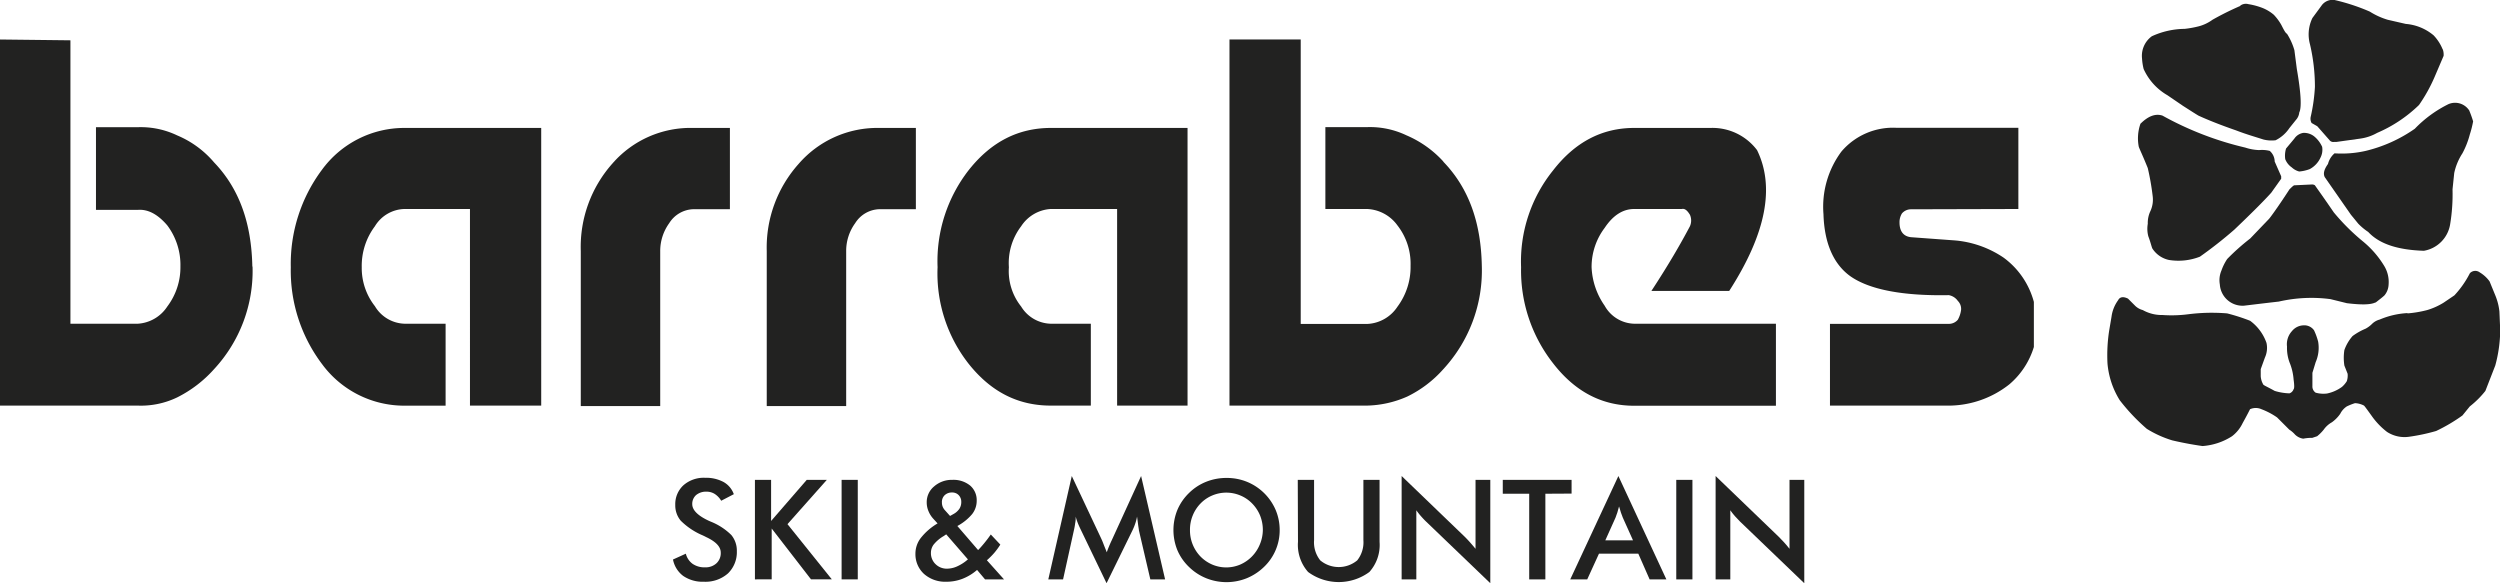
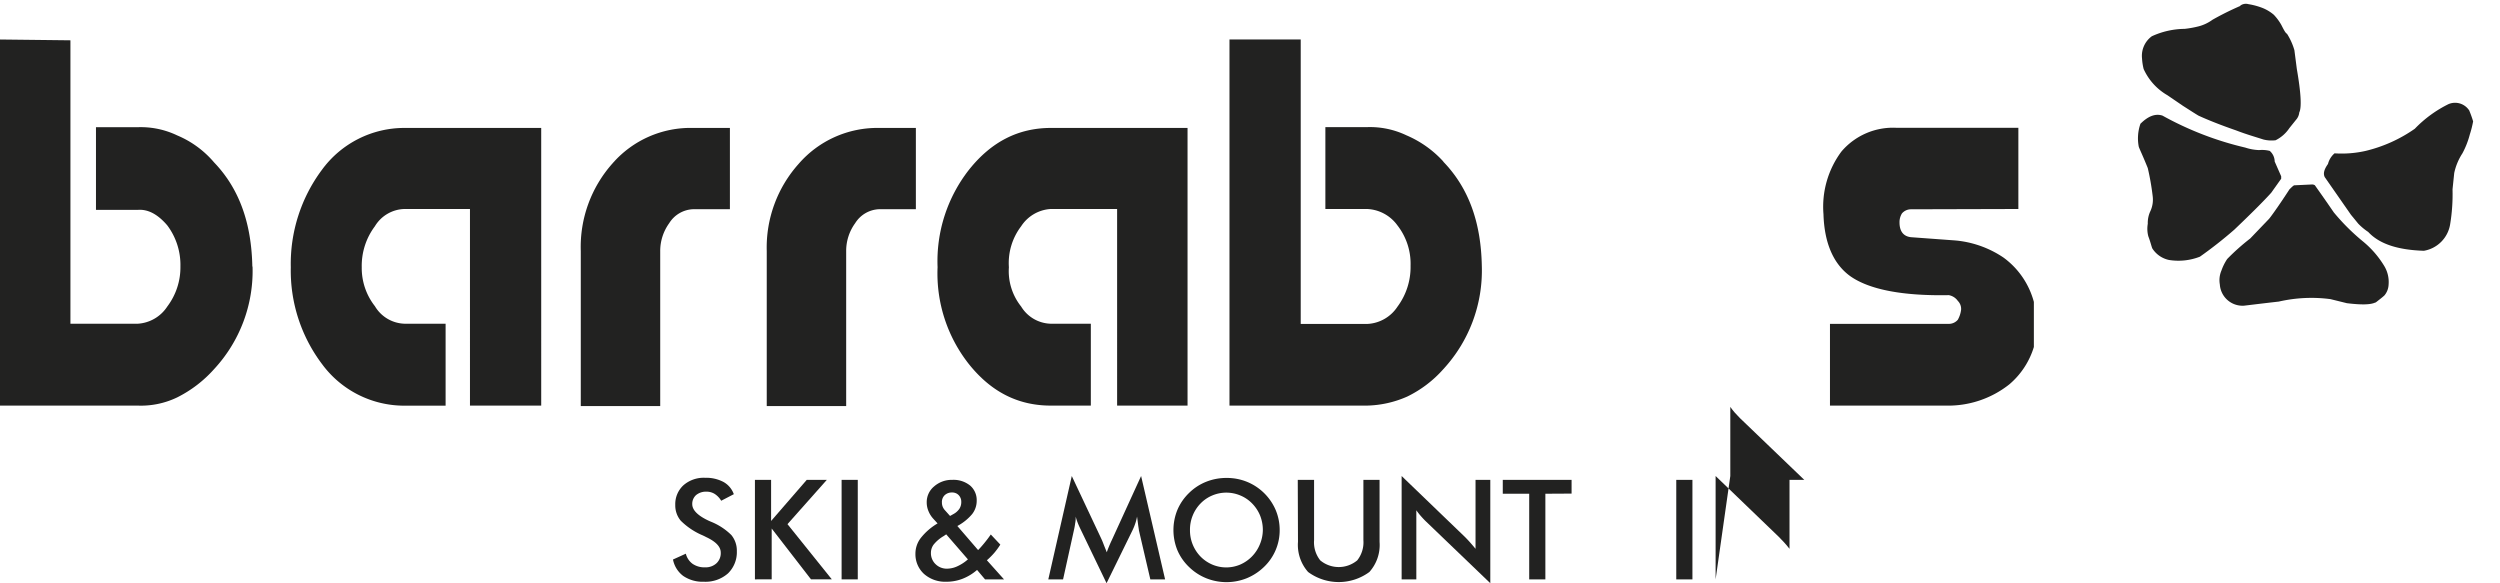
<svg xmlns="http://www.w3.org/2000/svg" viewBox="0 0 338.64 79.02">
  <defs>
    <style>.cls-1{fill:#222221;}</style>
  </defs>
  <g id="Capa_2" data-name="Capa 2">
    <g id="Capa_1-2" data-name="Capa 1">
      <path class="cls-1" d="M273.4,28.31v-11H256.86a9.17,9.17,0,0,0-7.43,3.22A12.53,12.53,0,0,0,247,29c.11,3.88,1.33,6.77,3.66,8.43,2.55,1.78,7,2.67,13.32,2.55a1.9,1.9,0,0,1,1.22.78,1.52,1.52,0,0,1,.44,1.22,3.7,3.7,0,0,1-.44,1.33,1.59,1.59,0,0,1-1.22.56H247.88V54.94h15.64a13.34,13.34,0,0,0,8.66-2.88A10.74,10.74,0,0,0,275.5,47v-6.1a10.91,10.91,0,0,0-4.1-6,13.84,13.84,0,0,0-6.55-2.33l-6-.44c-1-.11-1.55-.78-1.55-2a2.25,2.25,0,0,1,.33-1.22,1.61,1.61,0,0,1,1.22-.56Z" />
-       <path class="cls-1" d="M238,20.33a7.57,7.57,0,0,0-6.32-3H221.36c-4.33,0-8,1.89-11,5.77a19.66,19.66,0,0,0-4.32,13.09,20.35,20.35,0,0,0,4.32,13c3,3.89,6.66,5.77,11,5.77h19.2V43.85h-19.2a4.72,4.72,0,0,1-4-2.44,9.79,9.79,0,0,1-1.77-5.22,8.77,8.77,0,0,1,1.77-5.32c1.11-1.67,2.44-2.56,4-2.56h6.44c.44-.1.77.23,1.11.78a1.92,1.92,0,0,1,0,1.56c-1.23,2.33-2.89,5.21-5.22,8.76h10.54c5-7.77,6.21-14.09,3.77-19.08Z" />
      <path class="cls-1" d="M195.51,21.88a14.37,14.37,0,0,0-5-3.55,11.46,11.46,0,0,0-5.32-1.11h-5.66V28.31h5.66a5.34,5.34,0,0,1,4.1,2.22A8.45,8.45,0,0,1,191.07,36a9,9,0,0,1-1.78,5.55,5.17,5.17,0,0,1-4.1,2.33h-9V5.35h-9.65V54.94h18.64a14.13,14.13,0,0,0,5.43-1.22A15.66,15.66,0,0,0,195.51,50a19.68,19.68,0,0,0,5.21-14c-.11-5.88-1.78-10.54-5.21-14.09Z" />
      <path class="cls-1" d="M142.36,17.33c-4.44,0-8.1,1.89-11.1,5.66A20.08,20.08,0,0,0,127,36.19a19.81,19.81,0,0,0,4.22,13.1c3,3.77,6.66,5.65,11.1,5.65h5.44V43.85h-5.44a4.84,4.84,0,0,1-4-2.33,7.68,7.68,0,0,1-1.66-5.33,8.21,8.21,0,0,1,1.66-5.54,5.14,5.14,0,0,1,4-2.34h9V54.94h9.54V17.33Z" />
      <path class="cls-1" d="M98.86,17.33h-5A14,14,0,0,0,83,22.1,17,17,0,0,0,78.67,34v21H89.43V34a6.43,6.43,0,0,1,1.22-3.77,4,4,0,0,1,3.22-1.89h5v-11Z" />
      <path class="cls-1" d="M124.05,17.33h-5a14.1,14.1,0,0,0-10.88,4.88A17,17,0,0,0,103.86,34v21h10.76V34a6.36,6.36,0,0,1,1.22-3.77,4,4,0,0,1,3.22-1.89h5v-11Z" />
      <path class="cls-1" d="M50.82,41.52A8.36,8.36,0,0,1,49,36.19a8.93,8.93,0,0,1,1.78-5.54,4.82,4.82,0,0,1,4-2.34h8.88V54.94h9.65V17.33H54.81A13.82,13.82,0,0,0,43.61,23a21.3,21.3,0,0,0-4.22,13.2,21,21,0,0,0,4.22,13.1,13.81,13.81,0,0,0,11.2,5.65h5.55V43.85H54.81a4.84,4.84,0,0,1-4-2.33Z" />
      <path class="cls-1" d="M34.18,36.08C34.06,30.2,32.4,25.54,29,22a13.29,13.29,0,0,0-5-3.66,11.43,11.43,0,0,0-5.32-1.11H13V28.43h5.66c1.44-.12,2.77.66,4,2.1a8.92,8.92,0,0,1,1.78,5.55,8.81,8.81,0,0,1-1.78,5.44,5.14,5.14,0,0,1-4,2.33H9.54V5.46L0,5.35V54.94H18.64A11.31,11.31,0,0,0,24,53.83,16.73,16.73,0,0,0,29,50a19.55,19.55,0,0,0,5.21-13.87Z" />
-       <path class="cls-1" d="M330.87,6.68a6.05,6.05,0,0,0-1.22-1.89,6.7,6.7,0,0,0-3.77-1.55l-2.44-.56A9.74,9.74,0,0,1,321,1.57,27.52,27.52,0,0,0,316.23,0a1.83,1.83,0,0,0-1.78.78l-1.22,1.66A5.08,5.08,0,0,0,312.9,6a25.16,25.16,0,0,1,.67,5.77,23.86,23.86,0,0,1-.56,4,1.2,1.2,0,0,0,.11.89l.77.44L315.56,19a.63.63,0,0,0,.56.23h.33l3.22-.45A6.41,6.41,0,0,0,322,18a18.69,18.69,0,0,0,5.67-3.78,21.6,21.6,0,0,0,2.1-3.77L331,7.57a2.17,2.17,0,0,0-.11-.89Z" />
      <path class="cls-1" d="M334.42,14.89a2.28,2.28,0,0,0-2.77-.78,16.44,16.44,0,0,0-4.55,3.33,19.57,19.57,0,0,1-6.66,3,14.68,14.68,0,0,1-4.21.33,2.78,2.78,0,0,0-.89,1.44c-.56.78-.66,1.33-.44,1.78l3.55,5.1,1,1.22a8.1,8.1,0,0,0,1.34,1.11c1.55,1.67,4.1,2.44,7.54,2.55a4.34,4.34,0,0,0,3.55-3.55,25,25,0,0,0,.33-4.77l.23-2.22a7.91,7.91,0,0,1,1.11-2.66,11.64,11.64,0,0,0,1-2.55,14.07,14.07,0,0,0,.45-1.78,15,15,0,0,0-.56-1.55Z" />
      <path class="cls-1" d="M321.77,41c.56-.44,1-.77,1.23-1a2.45,2.45,0,0,0,.55-1.44,4.21,4.21,0,0,0-.67-2.66A13,13,0,0,0,320,32.64a28.89,28.89,0,0,1-3.88-3.88c-1.44-2.11-2.33-3.33-2.55-3.66a.7.7,0,0,0-.45-.11l-2.33.11c-.11,0-.33.22-.67.55-1.66,2.56-2.66,3.89-2.77,4l-2.55,2.66a29.9,29.9,0,0,0-3.11,2.77,6.85,6.85,0,0,0-.78,1.56,3.31,3.31,0,0,0-.22,1.89,3.08,3.08,0,0,0,3.22,2.88c.11,0,1.78-.22,4.77-.56a19.73,19.73,0,0,1,7-.33l2.22.55c1.89.23,3.22.23,3.88-.11Z" />
-       <path class="cls-1" d="M326.1,42.41a11.19,11.19,0,0,0-3.77.88,2.31,2.31,0,0,0-1,.56,3.71,3.71,0,0,1-.89.67,8.45,8.45,0,0,0-1.77,1,5.93,5.93,0,0,0-1.11,1.89,6.78,6.78,0,0,0,0,2.11l.44,1.11a2.44,2.44,0,0,1-.11,1,3.3,3.3,0,0,1-.66.78,5.26,5.26,0,0,1-2,.89,3.88,3.88,0,0,1-1.56-.11,1,1,0,0,1-.44-.89V50.5l.44-1.44a4.89,4.89,0,0,0,.34-2.77,8.82,8.82,0,0,0-.56-1.55,1.62,1.62,0,0,0-1.44-.67,2.09,2.09,0,0,0-1.55.78,2.63,2.63,0,0,0-.67,2.1,5.62,5.62,0,0,0,.33,2.11,7.5,7.5,0,0,1,.56,2.33c.11.78.11,1.23,0,1.33a.89.89,0,0,1-.56.56,7.46,7.46,0,0,1-2-.33c-1-.56-1.56-.78-1.56-.89a2.53,2.53,0,0,1-.33-1.11V50l.56-1.55a3.17,3.17,0,0,0,.22-2,6.29,6.29,0,0,0-2.22-3,26.38,26.38,0,0,0-3.11-1,25.33,25.33,0,0,0-5.21.11,17.56,17.56,0,0,1-3.55.11,5.24,5.24,0,0,1-2.67-.67,2.33,2.33,0,0,1-1-.55l-1-1c-.67-.33-1.12-.22-1.34.22a4.84,4.84,0,0,0-.89,2.22l-.32,1.89a21.89,21.89,0,0,0-.23,4.43,11.22,11.22,0,0,0,1.66,5,26.41,26.41,0,0,0,3.67,3.88,14.5,14.5,0,0,0,3.44,1.56c1.88.44,3.33.66,4.1.77a8.49,8.49,0,0,0,4-1.33,4.87,4.87,0,0,0,1.44-1.78c.56-1,.89-1.66,1-1.88a1.9,1.9,0,0,1,1.55,0,9.69,9.69,0,0,1,2.11,1.11l1.66,1.66a3.67,3.67,0,0,1,.78.67,2,2,0,0,0,1.11.55,6,6,0,0,1,1.22-.11l.66-.22a5.75,5.75,0,0,0,.89-.89,3.36,3.36,0,0,1,1.11-1A4.77,4.77,0,0,0,317,56.05a2.58,2.58,0,0,1,.89-1,8.12,8.12,0,0,1,1.11-.44,2.91,2.91,0,0,1,1.22.33c.11.11.44.56,1,1.34a10,10,0,0,0,2.11,2.22,4.35,4.35,0,0,0,3,.66,26,26,0,0,0,3.66-.78,22.94,22.94,0,0,0,3.56-2.1l1-1.23a12.34,12.34,0,0,0,2.11-2.1L338,49.51a18.74,18.74,0,0,0,.67-4.77l-.11-2.56A8,8,0,0,0,338,40l-.77-1.88a4.46,4.46,0,0,0-1.33-1.22,1,1,0,0,0-1.34.11,13.05,13.05,0,0,1-2.1,3L331,41a9.28,9.28,0,0,1-2.22,1,15.4,15.4,0,0,1-2.66.45Z" />
      <path class="cls-1" d="M303.47.8a38.75,38.75,0,0,0-3.78,1.88,5.55,5.55,0,0,1-1.88.89,13.43,13.43,0,0,1-1.89.34,10.89,10.89,0,0,0-4.44,1,3.28,3.28,0,0,0-1.33,3,7.66,7.66,0,0,0,.22,1.44,7.82,7.82,0,0,0,3.22,3.55l2.11,1.44c.88.56,1.55,1,2.11,1.33,1.22.56,2.88,1.23,5.1,2,1.45.56,2.66.89,3.66,1.22a4.51,4.51,0,0,0,1.67.11,4.85,4.85,0,0,0,1.88-1.66l.89-1.11a1.74,1.74,0,0,0,.44-1c.34-.66.23-2.66-.33-5.88l-.33-2.55a8.56,8.56,0,0,0-1-2.22c-.22-.11-.44-.56-.78-1.22A7,7,0,0,0,308,2a5.54,5.54,0,0,0-1.45-.89,9.35,9.35,0,0,0-2-.55,1.26,1.26,0,0,0-1.11.22Z" />
      <path class="cls-1" d="M289.93,16.78a6,6,0,0,0-.22,3.1c.11.33.55,1.22,1.22,2.89a34.4,34.4,0,0,1,.66,3.77,3.72,3.72,0,0,1-.33,2.11,3.72,3.72,0,0,0-.33,1.66A4,4,0,0,0,291,32c.33.88.44,1.44.55,1.66a3.56,3.56,0,0,0,2.23,1.55,8,8,0,0,0,4.21-.44,57.23,57.23,0,0,0,4.66-3.66c2.33-2.22,4-3.89,5-5L309,24.21v-.33l-.88-2a1.94,1.94,0,0,0-.67-1.44,4.23,4.23,0,0,0-1.44-.11,6.76,6.76,0,0,1-1.88-.34,43.5,43.5,0,0,1-11.21-4.33c-1-.33-2,.12-3,1.12Z" />
-       <path class="cls-1" d="M312,18a1.8,1.8,0,0,0-1.22.78l-1.12,1.34a3.32,3.32,0,0,0-.11,1.44,2.43,2.43,0,0,0,.89,1.12,2.31,2.31,0,0,0,1,.55,5.08,5.08,0,0,0,1.44-.33,3.33,3.33,0,0,0,1.45-1.56,2.36,2.36,0,0,0,.22-1.45,3.89,3.89,0,0,0-1.11-1.44A2.22,2.22,0,0,0,312,18Z" />
      <path class="cls-1" d="M91.16,75.79,92.9,75a2.41,2.41,0,0,0,.91,1.37,2.82,2.82,0,0,0,1.69.48,2.17,2.17,0,0,0,1.55-.55,1.87,1.87,0,0,0,.58-1.45c0-.79-.66-1.49-2-2.11-.18-.1-.32-.16-.42-.21a9.41,9.41,0,0,1-3-2,3.22,3.22,0,0,1-.74-2.14,3.46,3.46,0,0,1,1.12-2.67,4.17,4.17,0,0,1,2.93-1,5,5,0,0,1,2.49.57,3.08,3.08,0,0,1,1.39,1.65l-1.71.89a2.75,2.75,0,0,0-.89-.93,2.05,2.05,0,0,0-1.11-.3,2.09,2.09,0,0,0-1.4.46,1.59,1.59,0,0,0-.52,1.23c0,.81.76,1.57,2.28,2.27l.28.12a8.34,8.34,0,0,1,2.74,1.8,3.32,3.32,0,0,1,.74,2.19,4,4,0,0,1-1.2,3,4.6,4.6,0,0,1-3.26,1.13,4.67,4.67,0,0,1-2.81-.79A3.64,3.64,0,0,1,91.16,75.79Z" />
      <path class="cls-1" d="M102.26,78.48V65h2.19v5.57L109.28,65H112l-5.33,6,6,7.47h-2.82l-5.32-6.88v6.88Z" />
      <path class="cls-1" d="M114,78.48V65h2.19V78.48Z" />
      <path class="cls-1" d="M133.43,78.48l-1.08-1.28a6.69,6.69,0,0,1-2,1.21,6,6,0,0,1-2.2.39,4.32,4.32,0,0,1-3-1.07A3.62,3.62,0,0,1,124,75a3.48,3.48,0,0,1,.72-2.12A8.21,8.21,0,0,1,127,70.9l-.54-.59a3.44,3.44,0,0,1-.69-1.07,3,3,0,0,1-.24-1.18,2.75,2.75,0,0,1,1-2.17A3.62,3.62,0,0,1,129,65a3.58,3.58,0,0,1,2.41.77,2.6,2.6,0,0,1,.89,2.07,2.91,2.91,0,0,1-.62,1.8,6.81,6.81,0,0,1-2,1.61l2.81,3.26c.27-.27.54-.58.82-.92s.59-.74.9-1.19l1.29,1.37a9.72,9.72,0,0,1-.82,1.12,10.06,10.06,0,0,1-1,1L136,78.48Zm-2.32-2.71-2.94-3.39-.34.23a5,5,0,0,0-1.35,1.14,1.87,1.87,0,0,0-.38,1.15,2.05,2.05,0,0,0,.62,1.51,2.15,2.15,0,0,0,1.56.62,3.39,3.39,0,0,0,1.39-.32A5.7,5.7,0,0,0,131.11,75.77Zm-2.42-5.88.5-.28a2.3,2.3,0,0,0,.77-.7,1.65,1.65,0,0,0,.25-.9,1.29,1.29,0,0,0-.34-.93,1.2,1.2,0,0,0-.91-.37,1.4,1.4,0,0,0-1,.37,1.27,1.27,0,0,0-.37,1,1.49,1.49,0,0,0,.1.55,1.59,1.59,0,0,0,.33.51Z" />
      <path class="cls-1" d="M154.27,71.83c0-.1-.06-.39-.12-.86s-.09-.72-.13-1a6.07,6.07,0,0,1-.23.91,8,8,0,0,1-.38.94L149.89,79l-3.52-7.31c-.15-.31-.28-.6-.39-.88s-.2-.56-.27-.83c0,.28,0,.57-.07.88a9.1,9.1,0,0,1-.18,1L144,78.48h-2l3.18-14,4,8.5c.06.13.16.35.28.67s.28.7.46,1.16c.13-.39.33-.88.6-1.48.08-.15.13-.28.17-.36l3.88-8.49,3.25,14h-2Z" />
      <path class="cls-1" d="M173.34,71.78a6.85,6.85,0,0,1-2.11,5,7.38,7.38,0,0,1-2.34,1.54,7.36,7.36,0,0,1-5.51,0,7.14,7.14,0,0,1-2.33-1.53,6.86,6.86,0,0,1-1.57-2.27,7.24,7.24,0,0,1,0-5.44,6.94,6.94,0,0,1,1.57-2.29,7,7,0,0,1,2.33-1.53,7.37,7.37,0,0,1,2.77-.52,7.23,7.23,0,0,1,2.75.52,7.17,7.17,0,0,1,3.9,3.83A6.94,6.94,0,0,1,173.34,71.78Zm-2.28,0a5.27,5.27,0,0,0-.37-1.94,5.08,5.08,0,0,0-1.08-1.64A4.77,4.77,0,0,0,168,67.11a4.89,4.89,0,0,0-3.78,0,4.79,4.79,0,0,0-1.6,1.09,5,5,0,0,0-1.06,1.63,5.09,5.09,0,0,0-.37,2,5.08,5.08,0,0,0,1.43,3.56,5,5,0,0,0,1.6,1.09,4.84,4.84,0,0,0,3.76,0,5,5,0,0,0,1.59-1.09,5.08,5.08,0,0,0,1.08-1.64A5.17,5.17,0,0,0,171.06,71.78Z" />
      <path class="cls-1" d="M175.79,65H178v8.17a3.92,3.92,0,0,0,.84,2.74,3.92,3.92,0,0,0,5,0,3.92,3.92,0,0,0,.84-2.74V65h2.19V73.4a5.47,5.47,0,0,1-1.38,4.08,7,7,0,0,1-8.3,0,5.53,5.53,0,0,1-1.37-4.09Z" />
      <path class="cls-1" d="M189.86,78.48v-14l8.55,8.23c.23.23.47.48.7.74s.49.56.76.89V65h2V79l-8.72-8.37c-.24-.23-.46-.47-.68-.72a9.82,9.82,0,0,1-.62-.79v9.36Z" />
      <path class="cls-1" d="M209.33,66.88v11.6h-2.19V66.88h-3.58V65h9.32v1.86Z" />
-       <path class="cls-1" d="M223.45,78.48,221.92,75h-5.33L215,78.48h-2.3l6.52-14,6.5,14Zm-6-5.29h3.75l-1.38-3.07c-.08-.19-.16-.42-.25-.67s-.17-.54-.26-.85c-.07.29-.15.57-.23.82s-.17.49-.25.7Z" />
      <path class="cls-1" d="M227.06,78.48V65h2.19V78.48Z" />
-       <path class="cls-1" d="M232.39,78.48v-14l8.55,8.23.71.74c.24.26.49.56.75.89V65h2V79l-8.72-8.37c-.23-.23-.46-.47-.68-.72s-.42-.51-.62-.79v9.36Z" />
+       <path class="cls-1" d="M232.39,78.48v-14l8.55,8.23.71.74c.24.26.49.56.75.89V65h2l-8.72-8.37c-.23-.23-.46-.47-.68-.72s-.42-.51-.62-.79v9.36Z" />
    </g>
  </g>
</svg>